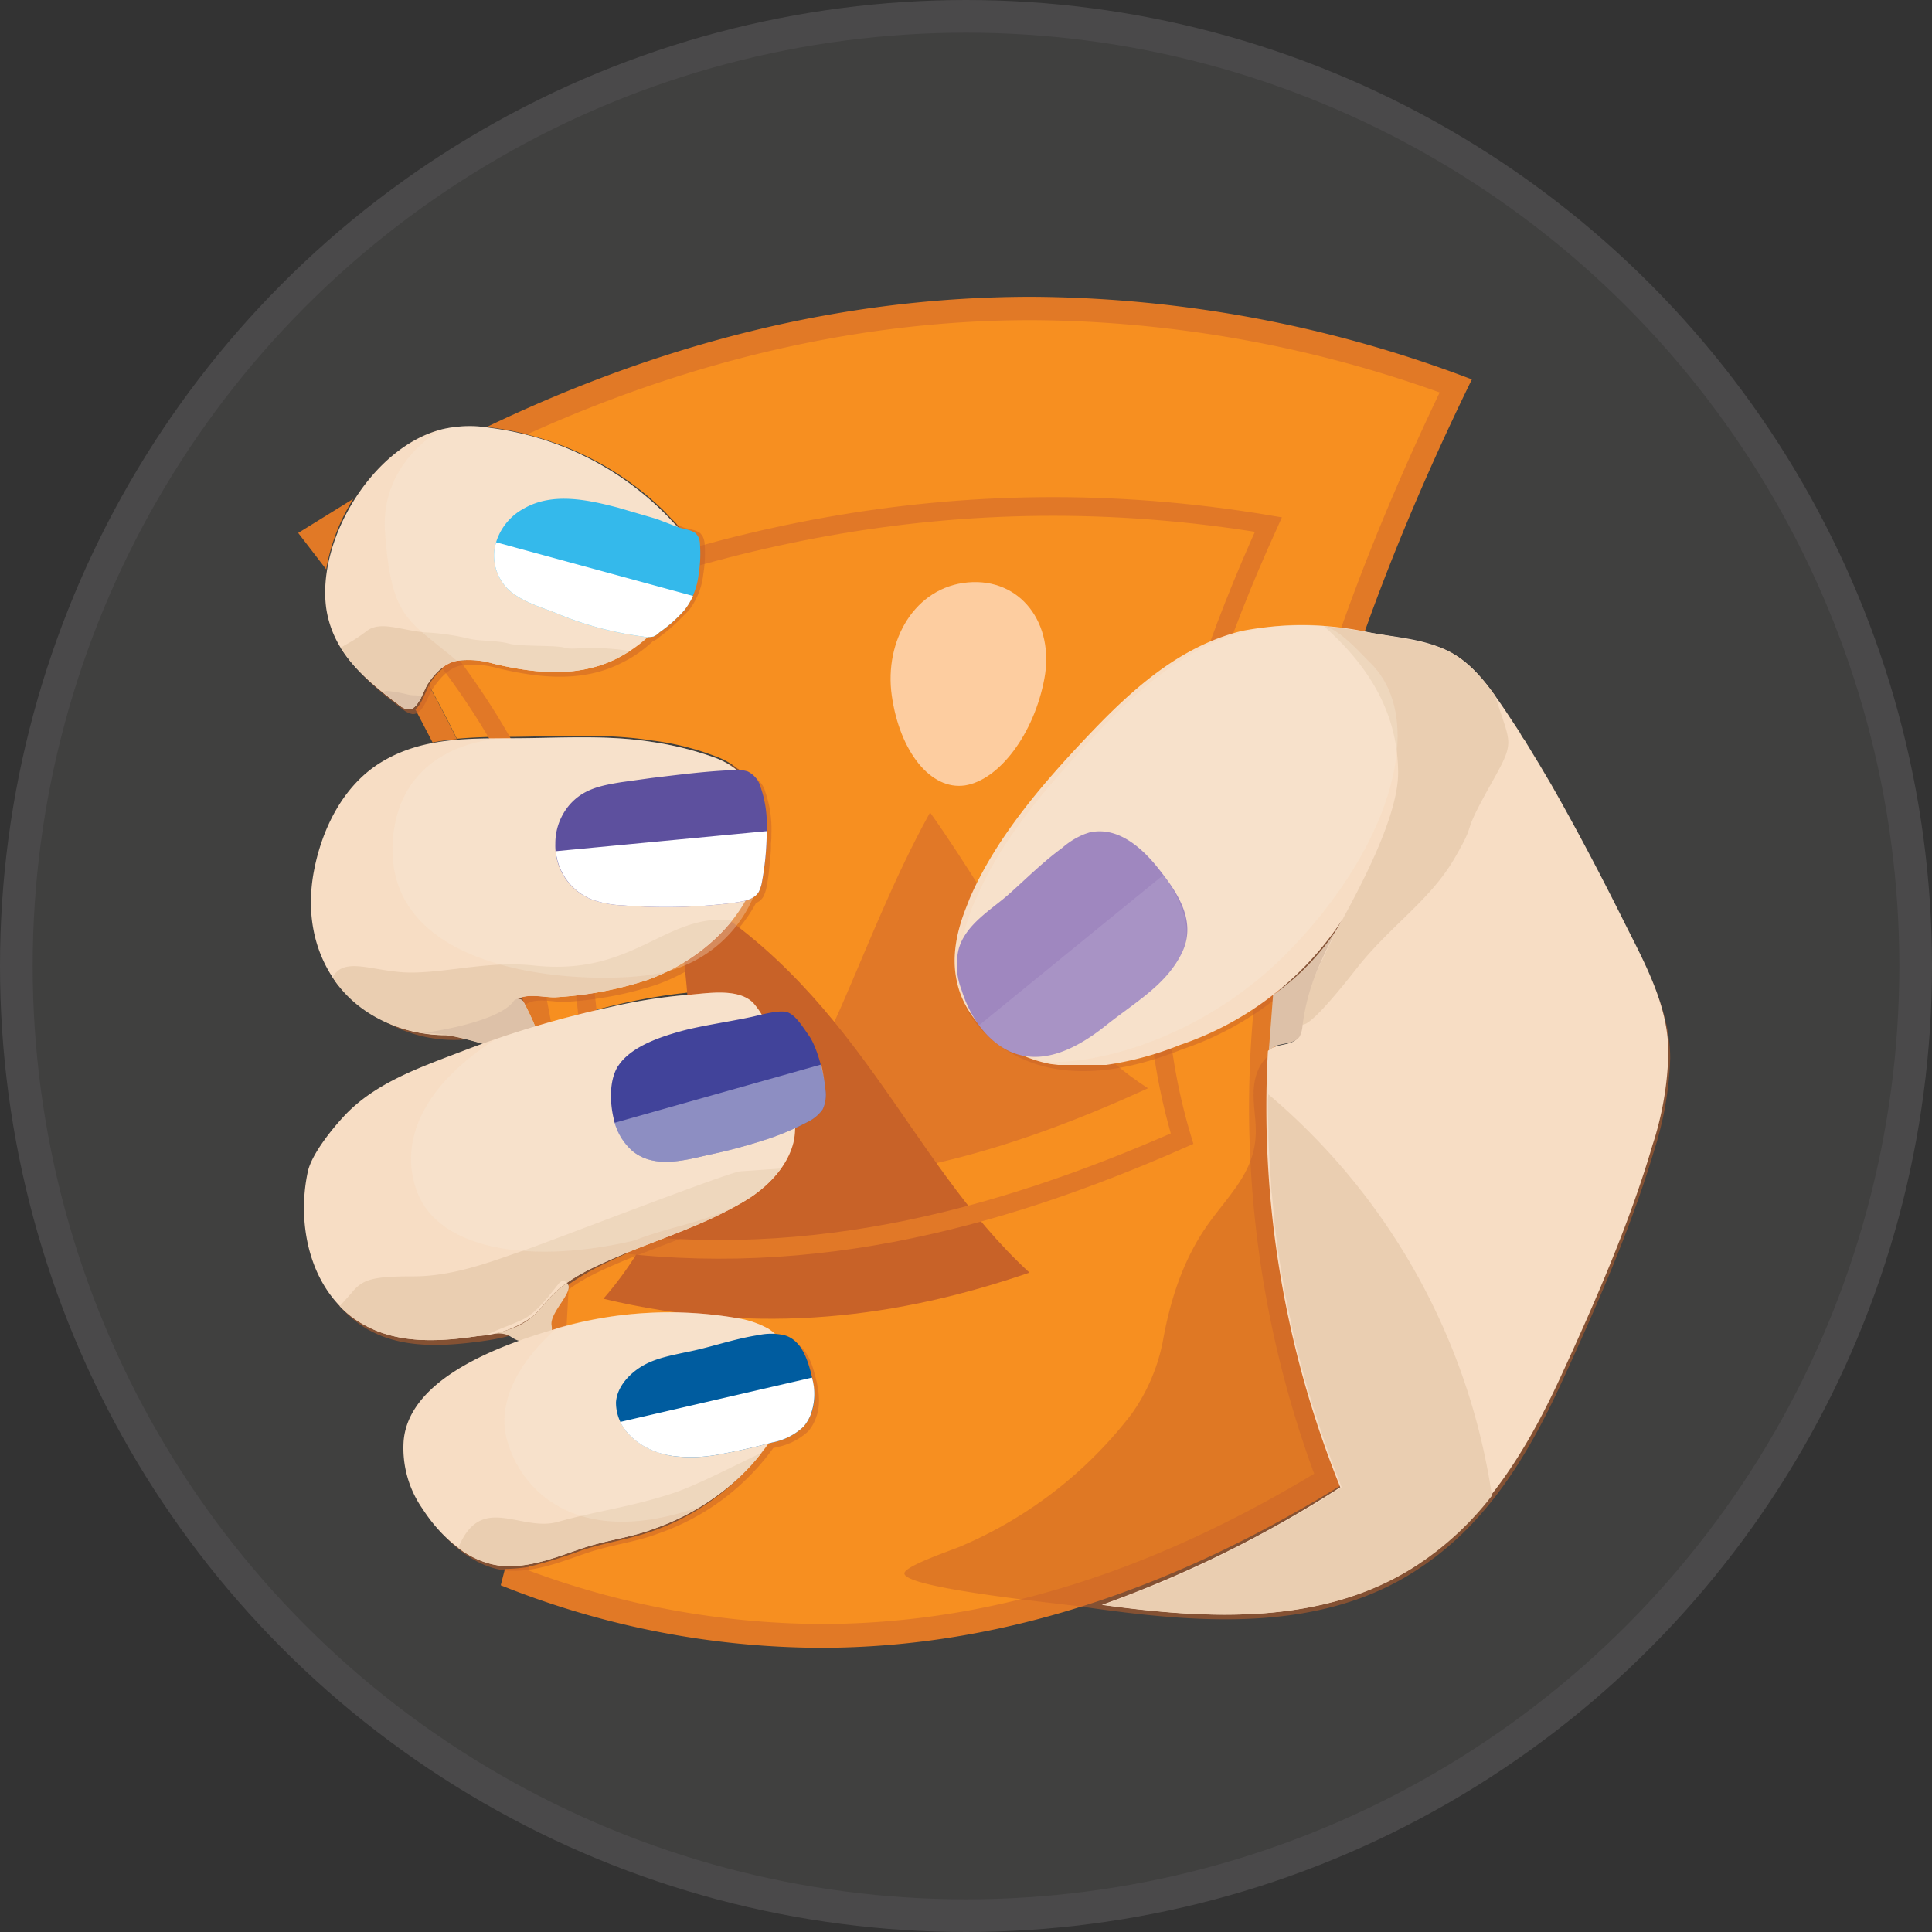
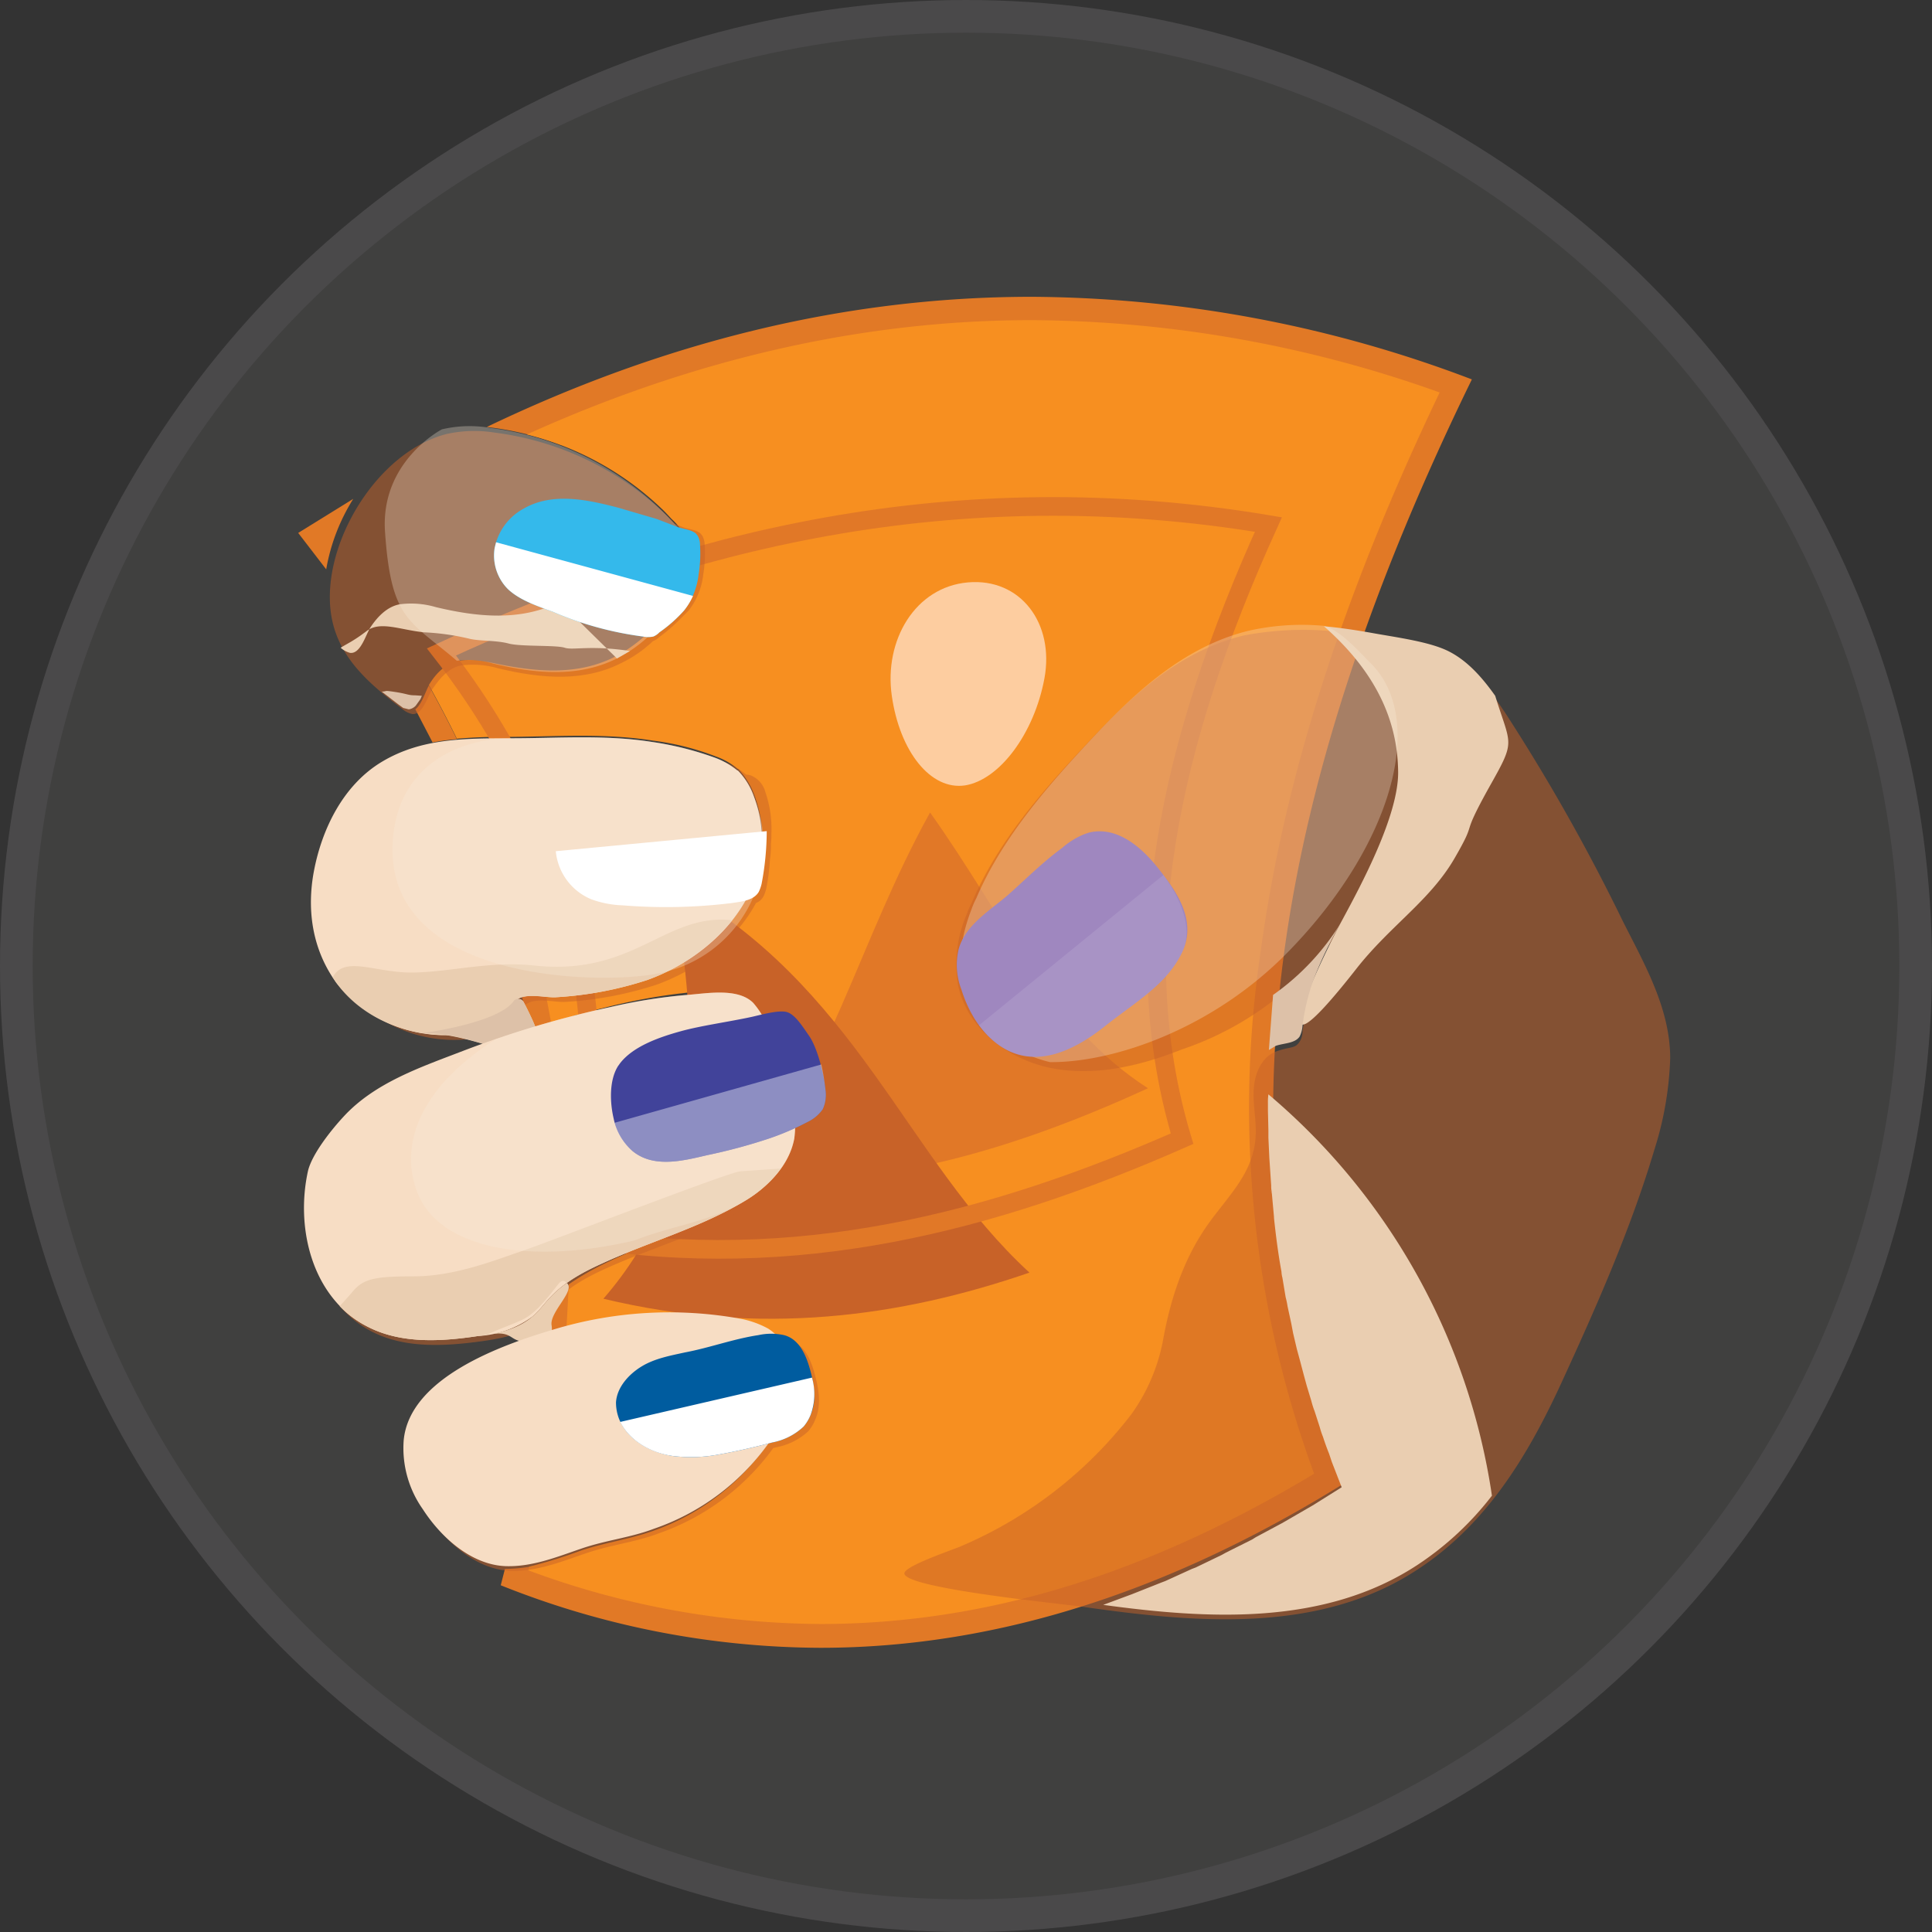
<svg xmlns="http://www.w3.org/2000/svg" viewBox="0 0 414 414" width="414" height="414">
  <rect x="0" y="0" width="414" height="414" fill="#333333" stroke="none" />
  <style>.i{mix-blend-mode:overlay}.k{opacity:.3}.n{fill:#f7ddc4}.o{fill:#eaceb1}.p{fill:#f8e9db}</style>
  <circle cx="207" cy="207" r="203.5" fill="#40403f" stroke="#4a494a" stroke-width="7" />
  <path fill="#e17926" d="M69.9 122l-6-7.8 11.8-7.3a41.8 41.8 0 0 0-5.8 15.1zm52.1 91.3l-2.8.2c-1.9.2-5.1-.6-7.3.1l1.4 7.1 9.6-2.9a35.8 35.8 0 0 0-.9-4.5zm-3.5 65.1l-1.8 2.2-.4 5.4 1.8-.5a64.5 64.5 0 0 1 8.4-2.1l.6-11.2a29.5 29.5 0 0 0-8.6 6.2zM315.4 81.3a268.6 268.6 0 0 0-94.3-17.7c-40.6 0-79.5 10-116.8 27.9a66.2 66.2 0 0 1 15.8 3.8c7.8-3.4 15.5-6.3 23.3-8.9a247.1 247.1 0 0 1 77.7-12.8A256.8 256.8 0 0 1 301.6 87c-19.6 42-31.5 80-36.3 115.9a255.8 255.8 0 0 0-1.2 60.4 228.7 228.7 0 0 0 11.4 50.4c-34 19.8-66.7 29.4-99.7 29.4a174.2 174.2 0 0 1-55.5-9.3 33.4 33.4 0 0 1-12.1 2.4l-.9 3.5a185.7 185.7 0 0 0 68.5 13.4c38.9 0 76.2-12.9 112-35.1-28.9-73-14-151.5 27.6-236.7zM97.9 158.4c-1.9-3.9-3.9-7.7-6-11.5-.7 1.2-1.5 4-2.9 5.1l3.7 7.1a43.4 43.4 0 0 1 5.2-.7z" />
  <path fill="#f78f20" d="M270.2 203.5c5-36.7 17.5-75.9 38.3-119.4a263.4 263.4 0 0 0-87.4-15.5c-35.9 0-72.2 8.2-108.2 24.5a64.2 64.2 0 0 1 29.6 16.6l1.4 1.5a12.6 12.6 0 0 1 3.3 4.7 12.7 12.7 0 0 1-.4 6.7 30.3 30.3 0 0 1-14.6 17.9c-8.2 4.4-17.5 3.5-26.4 1.6-2.5-.5-5.2-1-7.8-.4s-4.6 2.6-6.1 5.1c2.1 3.8 4.1 7.6 6 11.5a114.4 114.4 0 0 1 11.8-.4c10.1-.1 20.2-.8 30.2.8a56.9 56.9 0 0 1 13.5 3.4 14.7 14.7 0 0 1 4.7 2.7h.1a16 16 0 0 1 3.5 5.7c6.5 17.8-6.8 33.5-22.8 39.2a70 70 0 0 1-19.7 3.7 8.5 8.5 0 0 1-2.2-.1l1.1 5.8c3.7-1.1 7.4-2.2 11.2-3.1a126.7 126.7 0 0 1 16.3-3.1c4.2-.4 10.8-1.9 14.2 1.3 1.8 1.6 2.8 4 3.8 6.3a128.1 128.1 0 0 1 4.7 12.2 24.2 24.2 0 0 1 1.2 10.3c-.9 5.8-5.3 10.6-10.3 13.8-9.3 6-20.1 9.3-29.9 14.1a59.6 59.6 0 0 0-7.4 4.3l-.5 9.2a87.2 87.2 0 0 1 36.3-1.5 18 18 0 0 1 6.4 2.2c3.6 2.2 5.4 6.5 5.4 10.7s-1.7 8.2-3.8 11.8a50.1 50.1 0 0 1-25.9 20.5c-5.1 1.8-10.4 2.5-15.4 4.2a100.2 100.2 0 0 1-11 3.4 3.1 3.1 0 0 1-.2.8 182.4 182.4 0 0 0 62.6 11.5c35.1 0 69.7-10.5 105.8-32.2a227.4 227.4 0 0 1-11.4-112.3z" />
  <path fill="#fdcda0" d="M206.8 168.3c7.4-1.2 14.8-11.1 17-22.9s-5.1-21.6-16.4-20.6-18 12.4-16.3 24.3 8.3 20.3 15.7 19.2z" />
  <path fill="#e17827" d="M246 233.2c-20.9-13.4-30.4-36.2-46.7-59.1-15.5 28-21.7 56.9-41.2 79.1 32.3 1.6 61-7.7 87.9-20z" />
  <path fill="#c86228" d="M220.6 272.7c-26.7-24.5-36.9-61.6-76.5-83.3 6 34.1 6.9 63.9-14.8 88.9 33.8 8.1 63.7 3.9 91.3-5.6z" />
  <path fill="none" stroke="#e17827" stroke-miterlimit="10" stroke-width="4" d="M253.3 244c-40.4 17.8-82.8 29-129.6 21.2 7.6-44.3 1.1-86.8-29.1-125.5 51.5-23.9 109.6-38.6 177.2-27.3C250.5 159.3 241 203 253.3 244z" />
  <path d="M151 116.7a4.1 4.1 0 0 0-.5-1.9l-.4-.5c-1-.8-2.5-.9-3.7-1.3l-1.7-.7-.6-.6a64.6 64.6 0 0 0-38.1-19 27.4 27.4 0 0 0-10.3.3c-14.9 3.8-26.8 23.5-24.8 38.3 1.3 9.5 8.2 15.2 15.4 20.7a4.7 4.7 0 0 0 2 1c2.3.3 3.4-4 4.4-5.4s3-4.4 6.1-5a19.3 19.3 0 0 1 7.9.6c8.8 2.1 18.1 3.1 26.4-1.1a26.6 26.6 0 0 0 6.8-4.7 4.2 4.2 0 0 0 1.4-.9 36.2 36.2 0 0 0 4.2-3.6l2.1-2.1a15.4 15.4 0 0 0 3.1-7.7 27.5 27.5 0 0 0 .3-6.4zm56.2 79.1a16 16 0 0 1 1-2.3c5.7-13.4 15.5-24.4 25.4-34.9s19.5-19.1 32.8-22.4a68 68 0 0 1 27.7.4c5.5 1 11.7 1.4 16.8 4s8.9 8 12 12.7a417 417 0 0 1 24.9 44.2c4.7 9.3 10.1 18.7 10.1 29.3a72 72 0 0 1-3.4 19.6c-5.1 17.1-12.5 33.8-19.9 49.9s-16.3 30.5-30.8 40c-21.2 14-48.1 11.4-71.9 8-4-.6-37.8-3.9-38.1-7.1-.2-1.6 10.7-5.2 12.2-5.9a91 91 0 0 0 36.4-28.2 39.8 39.8 0 0 0 6.8-15.8c1.5-8.4 4.1-16.6 8.8-23.7s11.1-12.1 11.1-21.2c0-3.2-.7-6.3-.4-9.5s1.8-6.5 4.8-7.6 4-.5 5-2.1a4 4 0 0 0 .6-2.2 58.4 58.4 0 0 1 8.9-23 67 67 0 0 1-34.8 26.9c-8.8 3.5-18.5 5.8-27.8 4s-18.2-8.5-20.1-17.8a27 27 0 0 1 1.9-15.3zm-42-15a16.2 16.2 0 0 0 .1-2.2 24.3 24.3 0 0 0-1.3-8.9 5.3 5.3 0 0 0-2.8-3.4 2.8 2.8 0 0 0-1.3-.3 15.1 15.1 0 0 0-4.6-2.7 68.5 68.5 0 0 0-13.5-3.4c-10-1.6-20.1-.8-30.2-.8s-19.3 0-27.7 5-12.9 14.6-14.6 23.4-.2 17.2 4.7 24a29.6 29.6 0 0 0 34.1 9.3 6.1 6.1 0 0 0 2.2-1.3c.8-.9 1-2.2 1.6-3.3 1.5-2.9 6.5-1.4 9.1-1.5a77.1 77.1 0 0 0 19.7-3.7c8.9-3.2 17-9.5 21.3-17.5a3.1 3.1 0 0 0 1.6-1.4 8.5 8.5 0 0 0 .6-1.7 45.2 45.2 0 0 0 .8-6.3 18.3 18.3 0 0 0 .2-3.3zm12.6 53.8a24.9 24.9 0 0 0-3.5-11.6c-1.5-2.3-2.3-4.8-5.1-5.2a19.9 19.9 0 0 0-5 .7 9.7 9.7 0 0 0-1.9-2.6c-3.2-3.2-9.9-2-14.1-1.7a130.1 130.1 0 0 0-16.4 2.6 217.7 217.7 0 0 0-31.7 9.4c-9 3.5-18.8 6.8-25.5 14.1-2.5 2.8-6.8 8-7.6 11.7-2.7 12.1.7 27.1 12.6 33.3 7.1 3.7 15.7 3.2 23.7 2.1 4.2-.6 8.5-1.4 11.7-4.1 1.5-1.4 2.7-3.1 4.1-4.5 3-3.2 7-5.3 11-7.1 10-4.5 20.9-7.5 30.3-13.2 5.1-3.1 9.6-7.7 10.7-13.5a8.5 8.5 0 0 0 .3-2.3l2.7-1.3a8.4 8.4 0 0 0 3.2-2.7 6.4 6.4 0 0 0 .5-4.1zm-3.1 60.3c-.8-3.2-2.2-6.9-5.7-7.8a6.4 6.4 0 0 0-2-.3l-1.4-1.1a20.2 20.2 0 0 0-6.4-2.2 85.6 85.6 0 0 0-39.6 2.4c-11.1 3.3-30.9 10.3-32.1 23.8a22.7 22.7 0 0 0 4.1 14.7c3.8 5.9 10.3 11.9 17.7 12.2 5.8.2 11.1-2 16.4-3.8s10.4-2.3 15.4-4.2a51 51 0 0 0 24.6-18.3l.8-.2a13.8 13.8 0 0 0 6.7-3.4 9.2 9.2 0 0 0 1.5-2.5c1.3-3 .8-6.3 0-9.3z" fill="#c96328" opacity=".5" />
-   <path d="M143.1 110.7a64.4 64.4 0 0 0-38-19 26 26 0 0 0-10.4.3c-14.8 3.7-26.8 23.5-24.8 38.3 1.4 9.5 8.2 15.2 15.4 20.6a4.9 4.9 0 0 0 2 1.1c2.3.3 3.4-4 4.4-5.5s3.1-4.3 6.2-4.9a18.7 18.7 0 0 1 7.8.6c8.8 2.1 18.1 3.1 26.5-1.1a30.1 30.1 0 0 0 14.9-17.4 11.8 11.8 0 0 0 .5-6.7 12.4 12.4 0 0 0-3.1-4.8z" class="n" />
-   <path d="M132.2 141.1l2.8-1.6c-8.6-1.3-12.2-.1-14-.7s-9.4-.2-12-.9-6.1-.5-8.3-1a51.4 51.4 0 0 0-9.8-1.4c-5.1-.5-9.4-2.5-12.3-.3s-4 2.6-5.6 3.6c3 4.8 7.6 8.5 12.3 12.1a4.9 4.9 0 0 0 2 1.1c2.3.3 3.4-4 4.4-5.5s3.1-4.3 6.2-4.9a18.7 18.7 0 0 1 7.8.6c8.8 2.1 18.1 3.1 26.5-1.1z" class="o" />
+   <path d="M132.2 141.1l2.8-1.6c-8.6-1.3-12.2-.1-14-.7s-9.4-.2-12-.9-6.1-.5-8.3-1a51.4 51.4 0 0 0-9.8-1.4c-5.1-.5-9.4-2.5-12.3-.3s-4 2.6-5.6 3.6a4.9 4.9 0 0 0 2 1.1c2.3.3 3.4-4 4.4-5.5s3.1-4.3 6.2-4.9a18.7 18.7 0 0 1 7.8.6c8.8 2.1 18.1 3.1 26.5-1.1z" class="o" />
  <path d="M147.6 117a12.4 12.4 0 0 0-3.1-4.8l-1.4-1.5a64.4 64.4 0 0 0-38-19 26 26 0 0 0-10.4.3s-13.2 6.8-12.2 21.9c1.3 19 5.1 18.9 15.4 27.7a18.7 18.7 0 0 1 7.8.6c8.8 2.1 18.1 3.1 26.5-1.1a30.1 30.1 0 0 0 14.9-17.4 11.8 11.8 0 0 0 .5-6.7z" class="k p" />
  <path fill="#34b9eb" d="M149.5 114.8l-.4-.5c-1-.8-2.5-.9-3.7-1.3l-4.7-1.8-8.2-2.4c-6.5-1.7-14.1-3.4-20.3.2a12.3 12.3 0 0 0-6.2 8.4 10.2 10.2 0 0 0 2.8 8.8c2.5 2.4 6.4 3.7 9.7 4.9a71.8 71.8 0 0 0 19.3 5.3 5.4 5.4 0 0 0 2.2 0 3.8 3.8 0 0 0 1.3-.9 29.7 29.7 0 0 0 5.3-4.7 15.4 15.4 0 0 0 3.1-7.7 27.5 27.5 0 0 0 .3-6.4 3.8 3.8 0 0 0-.5-1.9z" />
-   <path d="M347.5 196.5c-4.8-9.6-9.8-19.1-15.1-28.4l-2.6-4.4-1.1-1.8-2-3.3a8.6 8.6 0 0 1-1-1.6l-3.1-4.7c-3.2-4.7-6.8-10-12.1-12.7s-11.2-3-16.7-4a68 68 0 0 0-27.7-.4c-13.4 3.3-23.7 12.7-32.9 22.4s-19.6 21.5-25.4 34.9l-.9 2.3c-1.9 4.9-3 10.2-1.9 15.3 1.8 9.3 10.7 16.1 20.1 17.9l1.7.2H237a68.1 68.1 0 0 0 15.9-4.3 67.3 67.3 0 0 0 34.8-26.9 86.4 86.4 0 0 0-5.8 11.3 44.8 44.8 0 0 0-3.1 11.7 5.1 5.1 0 0 1-.6 2.2c-1 1.6-3.3 1.5-5 2.1a3.8 3.8 0 0 0-1.5.9 217.1 217.1 0 0 0 15.5 93.5 249.7 249.7 0 0 1-51.1 25.2c22.7 3.1 47.5 4.5 67.4-8.5 14.5-9.6 23.7-24.7 30.8-40.1s14.8-32.8 19.8-49.9a68.3 68.3 0 0 0 3.4-19.6c.1-10.6-5.4-20-10-29.3z" class="n" />
  <path d="M271.8 234.5a12.1 12.1 0 0 0-.1 1.9v1.6l.1 4.2v1.6l.2 4.3.1 1.5.3 4.5a4.9 4.9 0 0 0 .1 1.2l.5 5.5v.2c.4 3.8.9 7.7 1.6 11.5a5.9 5.9 0 0 0 .2 1.3l.7 4.2a16.2 16.2 0 0 1 .4 1.9l.8 3.7.4 2.1.8 3.4.6 2.2.9 3.4.6 2.2 1 3.3a18.7 18.7 0 0 0 .7 2.2l1.1 3.4a17.2 17.2 0 0 0 .7 2.1 52 52 0 0 0 1.3 3.6l.6 1.8 2.1 5.4-5.9 3.7-.5.3-5.7 3.3-.7.4-5.6 3-.8.5-5.6 2.8-.9.5-5.6 2.7-.8.3-5.7 2.6-.8.3-5.8 2.3-.5.2-6.2 2.3c22.7 3.1 47.5 4.5 67.4-8.6a65.9 65.9 0 0 0 15.9-14.8 139.2 139.2 0 0 0-47.9-86zm47.3-65.8c5.8-10.3 4.7-8.6 1.3-19.6-2.7-3.8-5.8-7.4-9.9-9.5s-11.2-3-16.7-4c-3.4-.6-6.7-1.1-10.1-1.4 12.5 11 15.8 21.9 15.9 31.2s-7.9 24.2-11.9 31.6-20 39.9 3.1 10.4c7.2-9.1 15.7-14.5 20.9-23.5s.9-3.5 7.4-15.2z" class="o" />
  <path d="M293.6 142c-2.4-2.4-6.5-7.1-10-7.9a51.9 51.9 0 0 0-16.2 1.1c-13.3 3.3-23.7 12.7-32.8 22.4s-19.7 21.5-25.4 34.9a16 16 0 0 0-1 2.3c-1.9 4.9-3 10.2-1.9 15.3 1.8 8.9 9.9 15.4 18.7 17.5 13.9.1 35.1-7.3 51-23.6 22.6-23.1 29.8-50.1 17.6-62z" class="k p" />
  <path fill="#9f87bf" d="M232.5 178.7a16.6 16.6 0 0 0-4.9 3c-4.1 3-7.7 6.6-11.4 9.9s-9.4 6.5-10.8 11.9a14.6 14.6 0 0 0 .6 8.5c1.5 4.8 4.2 9.4 8.4 12.2 7.7 5.1 16.1.7 22.5-4.4s13.1-8.8 16.4-15.7-1.3-13.2-5-17.9-8.9-9.2-14.9-7.8z" />
  <path fill="#fff" d="M249.3 187.5l-39.5 32.2a19.7 19.7 0 0 0 4.6 4.5c7.7 5.1 16.1.7 22.5-4.4s13.1-8.8 16.4-15.7c2.6-5.4-.6-11.9-4-16.6z" opacity=".1" />
  <path d="M158.1 165.1h-.1a16.9 16.9 0 0 0-4.7-2.7 68.5 68.5 0 0 0-13.5-3.4c-10-1.6-20.1-.8-30.2-.8s-19.3 0-27.7 5-12.9 14.5-14.6 23.3-.2 17.2 4.7 24a29.7 29.7 0 0 0 34.1 9.3 6.1 6.1 0 0 0 2.2-1.3c.8-.9 1-2.2 1.6-3.3 1.5-2.9 6.5-1.4 9.1-1.5a77.1 77.1 0 0 0 19.7-3.7c16.1-5.8 29.4-21.5 22.9-39.2a15.2 15.2 0 0 0-3.5-5.7z" class="n" />
  <path d="M115 226.6c2.6-.8-.5-7.5-2.8-11.9a1.4 1.4 0 0 0-1.3-.6c2.1-1.3 6-.3 8.1-.4a77.1 77.1 0 0 0 19.7-3.7 41.7 41.7 0 0 0 18.2-12.8c-14.4-1.6-20.9 12-42.4 9.7-9.4-1-17.5 1.3-25.7 1.5s-14.9-3.8-17.5 1l.7 1.1c4.3 6 11.2 9.7 18.5 10.9h.3a25.6 25.6 0 0 0 4.7.4c5.9.9 11.6 3.2 17.4 4.6a3.8 3.8 0 0 0 2.1.2z" class="o" />
  <path d="M158.1 165.1h-.1a16.9 16.9 0 0 0-4.7-2.7 68.5 68.5 0 0 0-13.5-3.4c-10-1.6-20.1-.8-30.2-.8s-24 4.9-25.4 21.5c-2.5 30.8 44.5 31.4 56.8 28.9a27.7 27.7 0 0 0 20.6-37.7 15.2 15.2 0 0 0-3.5-5.8z" class="k p" />
-   <path fill="#5d509e" d="M119 180.8a12.7 12.7 0 0 1 3.1-8.4c3-3.4 6.8-4.1 11.1-4.8l6.5-.9c5.9-.7 11.9-1.5 18-1.7a7.2 7.2 0 0 1 2.5.3 5.3 5.3 0 0 1 2.8 3.4 24.3 24.3 0 0 1 1.3 8.9 58.9 58.9 0 0 1-1.1 11.8 8.5 8.5 0 0 1-.6 1.7c-1.1 1.9-3.8 2.1-5.7 2.4a115.4 115.4 0 0 1-23.5.5 21.5 21.5 0 0 1-6.7-1.3 12.4 12.4 0 0 1-7.7-11.9z" />
  <path d="M89 149c-1.6 0-1.6-.3-4.2-.7s-1.7-.2-2.8-.1h-.2l3.5 2.7 1.1.8 1.2.3a2.5 2.5 0 0 0 1.5-.8l1-1.4.3-.7zm1.2 72.4h-.1c7.9-.3 15.3 3.2 22.8 5a3.8 3.8 0 0 0 2.1.2c2.6-.8-.5-7.5-2.8-11.9a1.3 1.3 0 0 0-2.2-.1c-3.2 4.4-17.7 6.6-19.8 6.8zm182.3 34.4l-.1-.8a1.9 1.9 0 0 0 .1.8zm-.7-12.8l-.1-5.7.1 5.7zm1.6-18.9c1.8-.6 4.1-.5 5.1-2a6 6 0 0 0 .6-2.2 44.5 44.5 0 0 1 3.1-11.8 85.5 85.5 0 0 1 5.7-11.3 52.7 52.7 0 0 1-15.1 16.4l-.9 11.8zm-1.4 25.1l.4 5.5-.4-5.5zm-.2-6.2l.2 5.8-.2-5.8zm.1-17.8c-.2 3.9-.2 7.8-.2 11.7 0-3.9 0-7.8.2-11.7z" fill="#ddc1a8" />
  <path d="M66 250.9c.9-3.7 5.1-8.9 7.6-11.6 6.7-7.3 16.5-10.6 25.6-14.1a216.5 216.5 0 0 1 31.6-9.4 114.2 114.2 0 0 1 16.4-2.6c4.2-.3 10.9-1.6 14.2 1.7a18.3 18.3 0 0 1 3.6 6.4 106.8 106.8 0 0 1 4.3 12.4 24 24 0 0 1 .9 10.3c-1.1 5.8-5.7 10.4-10.7 13.4-9.5 5.7-20.4 8.7-30.4 13.3-4 1.8-7.9 3.9-10.9 7-1.5 1.5-2.6 3.2-4.2 4.5a21.7 21.7 0 0 1-11.6 4.1c-8 1.2-16.6 1.7-23.8-2.1-11.8-6.2-15.3-21.1-12.6-33.3z" class="n" />
  <path d="M111.7 282.9c3.2-1.4 5.9-5.2 8-7.8a1.6 1.6 0 0 1 .8-.6.8.8 0 0 1 .8.3c2.4 1.5-3.6 6.3-3.1 9.2a6.3 6.3 0 0 1-.2 2.7c-.4.9-1.9.5-2.8.6-7 1.1-4-2.5-10.8-1.3 2.9-1.4 4.7-1.9 7.3-3.1zm46.9-31.9c-3.1.4-41.4 15.3-46.8 17.1s-14.2 5.4-23.1 5.4-11 .6-13.4 3.6l-2.5 2.8a20.9 20.9 0 0 0 5.8 4.3c7.2 3.8 15.8 3.3 23.8 2.1 4.1-.5 8.4-1.4 11.6-4.1 1.6-1.3 2.7-3 4.2-4.5 3-3.1 6.9-5.2 10.9-7 10-4.6 20.9-7.6 30.4-13.3a24.9 24.9 0 0 0 7.8-7z" class="o" />
  <path d="M169.3 233.7a106.8 106.8 0 0 0-4.3-12.4 18.3 18.3 0 0 0-3.6-6.4c-3.3-3.3-10-2-14.2-1.7a114.2 114.2 0 0 0-16.4 2.6 208.6 208.6 0 0 0-24.6 6.9c-15.7 10-20.6 21.9-17 32.2C93.7 268 114 271 136 265.8c8-3.2 16-3.9 23.5-8.4 5-3 9.6-7.6 10.7-13.4a24 24 0 0 0-.9-10.3z" class="k p" />
  <path fill="#41439a" d="M132.9 227.8c2.9-3.7 8.6-5.6 12.9-6.8s10.2-2 15.3-3.1c1.8-.4 5.3-1.4 7.2-1.1s3.5 2.9 5.1 5.2 3.1 7.6 3.5 11.6a7.4 7.4 0 0 1-.6 4.1 8.4 8.4 0 0 1-3.2 2.7 58.2 58.2 0 0 1-8.1 3.5 118.4 118.4 0 0 1-13.3 3.6c-5.2 1.2-11.5 2.9-16.1-.8a12.5 12.5 0 0 1-4.1-7c-.8-3.4-1-8.1.9-11.2z" />
  <path fill="#fff" d="M176 228.1l-44.3 12.5a12 12 0 0 0 3.9 6.1c4.6 3.7 10.9 2 16.1.8a118.4 118.4 0 0 0 13.3-3.6 58.2 58.2 0 0 0 8.1-3.5 8.4 8.4 0 0 0 3.2-2.7 7.4 7.4 0 0 0 .6-4.1 52.5 52.5 0 0 0-.9-5.5z" class="i" opacity=".4" />
  <path d="M164.6 284.7a20.2 20.2 0 0 0-6.4-2.2 85.6 85.6 0 0 0-39.6 2.4c-11.1 3.3-30.9 10.3-32.1 23.8a22.7 22.7 0 0 0 4.1 14.7c3.8 5.9 10.3 11.9 17.7 12.2 5.8.2 11.1-2 16.4-3.8s10.4-2.3 15.4-4.2a50.2 50.2 0 0 0 26-20.4 22.9 22.9 0 0 0 3.8-11.8c.1-4.1-1.8-8.5-5.3-10.7z" class="n" />
-   <path d="M144.4 319.9c-9 3-16.7 3.9-24.8 6.2s-16.5-6.4-21.4 5.6a18.4 18.4 0 0 0 10.1 3.9c5.8.2 11.1-2 16.4-3.8s10.4-2.3 15.4-4.2c9-3.3 17.3-8.7 23.1-16.3-7.3 3.5-14.3 7.1-18.8 8.6z" class="o" />
-   <path d="M164.6 284.7a20.2 20.2 0 0 0-6.4-2.2 86.7 86.7 0 0 0-38.9 2.1c-8.6 7.6-12.9 16.4-10.6 24.2 3.4 11.6 16 23 41.2 14.1a46.8 46.8 0 0 0 16.2-15.7 22.9 22.9 0 0 0 3.8-11.8c.1-4.1-1.8-8.5-5.3-10.7z" class="k p" />
  <path fill="#005c9f" d="M132.6 303.9c1.8 4.7 6.9 7.4 11.6 8.1a31.6 31.6 0 0 0 9.7-.3c3.9-.7 7.8-1.6 11.6-2.6a13.4 13.4 0 0 0 6.7-3.4 9.2 9.2 0 0 0 1.5-2.5c1.3-3 .8-6.3 0-9.3s-2.2-6.9-5.7-7.8a12.8 12.8 0 0 0-5.5 0c-5.3.8-10.4 2.7-15.7 3.7-3.2.7-6.5 1.3-9.3 3s-5.3 4.5-5.5 7.7a9.7 9.7 0 0 0 .6 3.4z" />
  <path d="M106.3 116.2l-.3 1.2a10.2 10.2 0 0 0 2.8 8.8c2.5 2.4 6.4 3.7 9.7 4.9a71.8 71.8 0 0 0 19.3 5.3 5.4 5.4 0 0 0 2.2 0 3.8 3.8 0 0 0 1.3-.9 29.7 29.7 0 0 0 5.3-4.7 14.4 14.4 0 0 0 1.9-3.1zm12.8 66.2a12.4 12.4 0 0 0 7.6 10.3 21.5 21.5 0 0 0 6.7 1.3 115.4 115.4 0 0 0 23.5-.5c1.9-.3 4.6-.5 5.7-2.4a8.5 8.5 0 0 0 .6-1.7 61 61 0 0 0 1.1-11.3zm13.8 122.3c2.1 4.2 6.8 6.7 11.3 7.3a31.6 31.6 0 0 0 9.7-.3c3.9-.7 7.8-1.6 11.6-2.6a13.4 13.4 0 0 0 6.7-3.4 9.2 9.2 0 0 0 1.5-2.5 12.8 12.8 0 0 0 .3-8z" fill="#fff" class="" />
</svg>